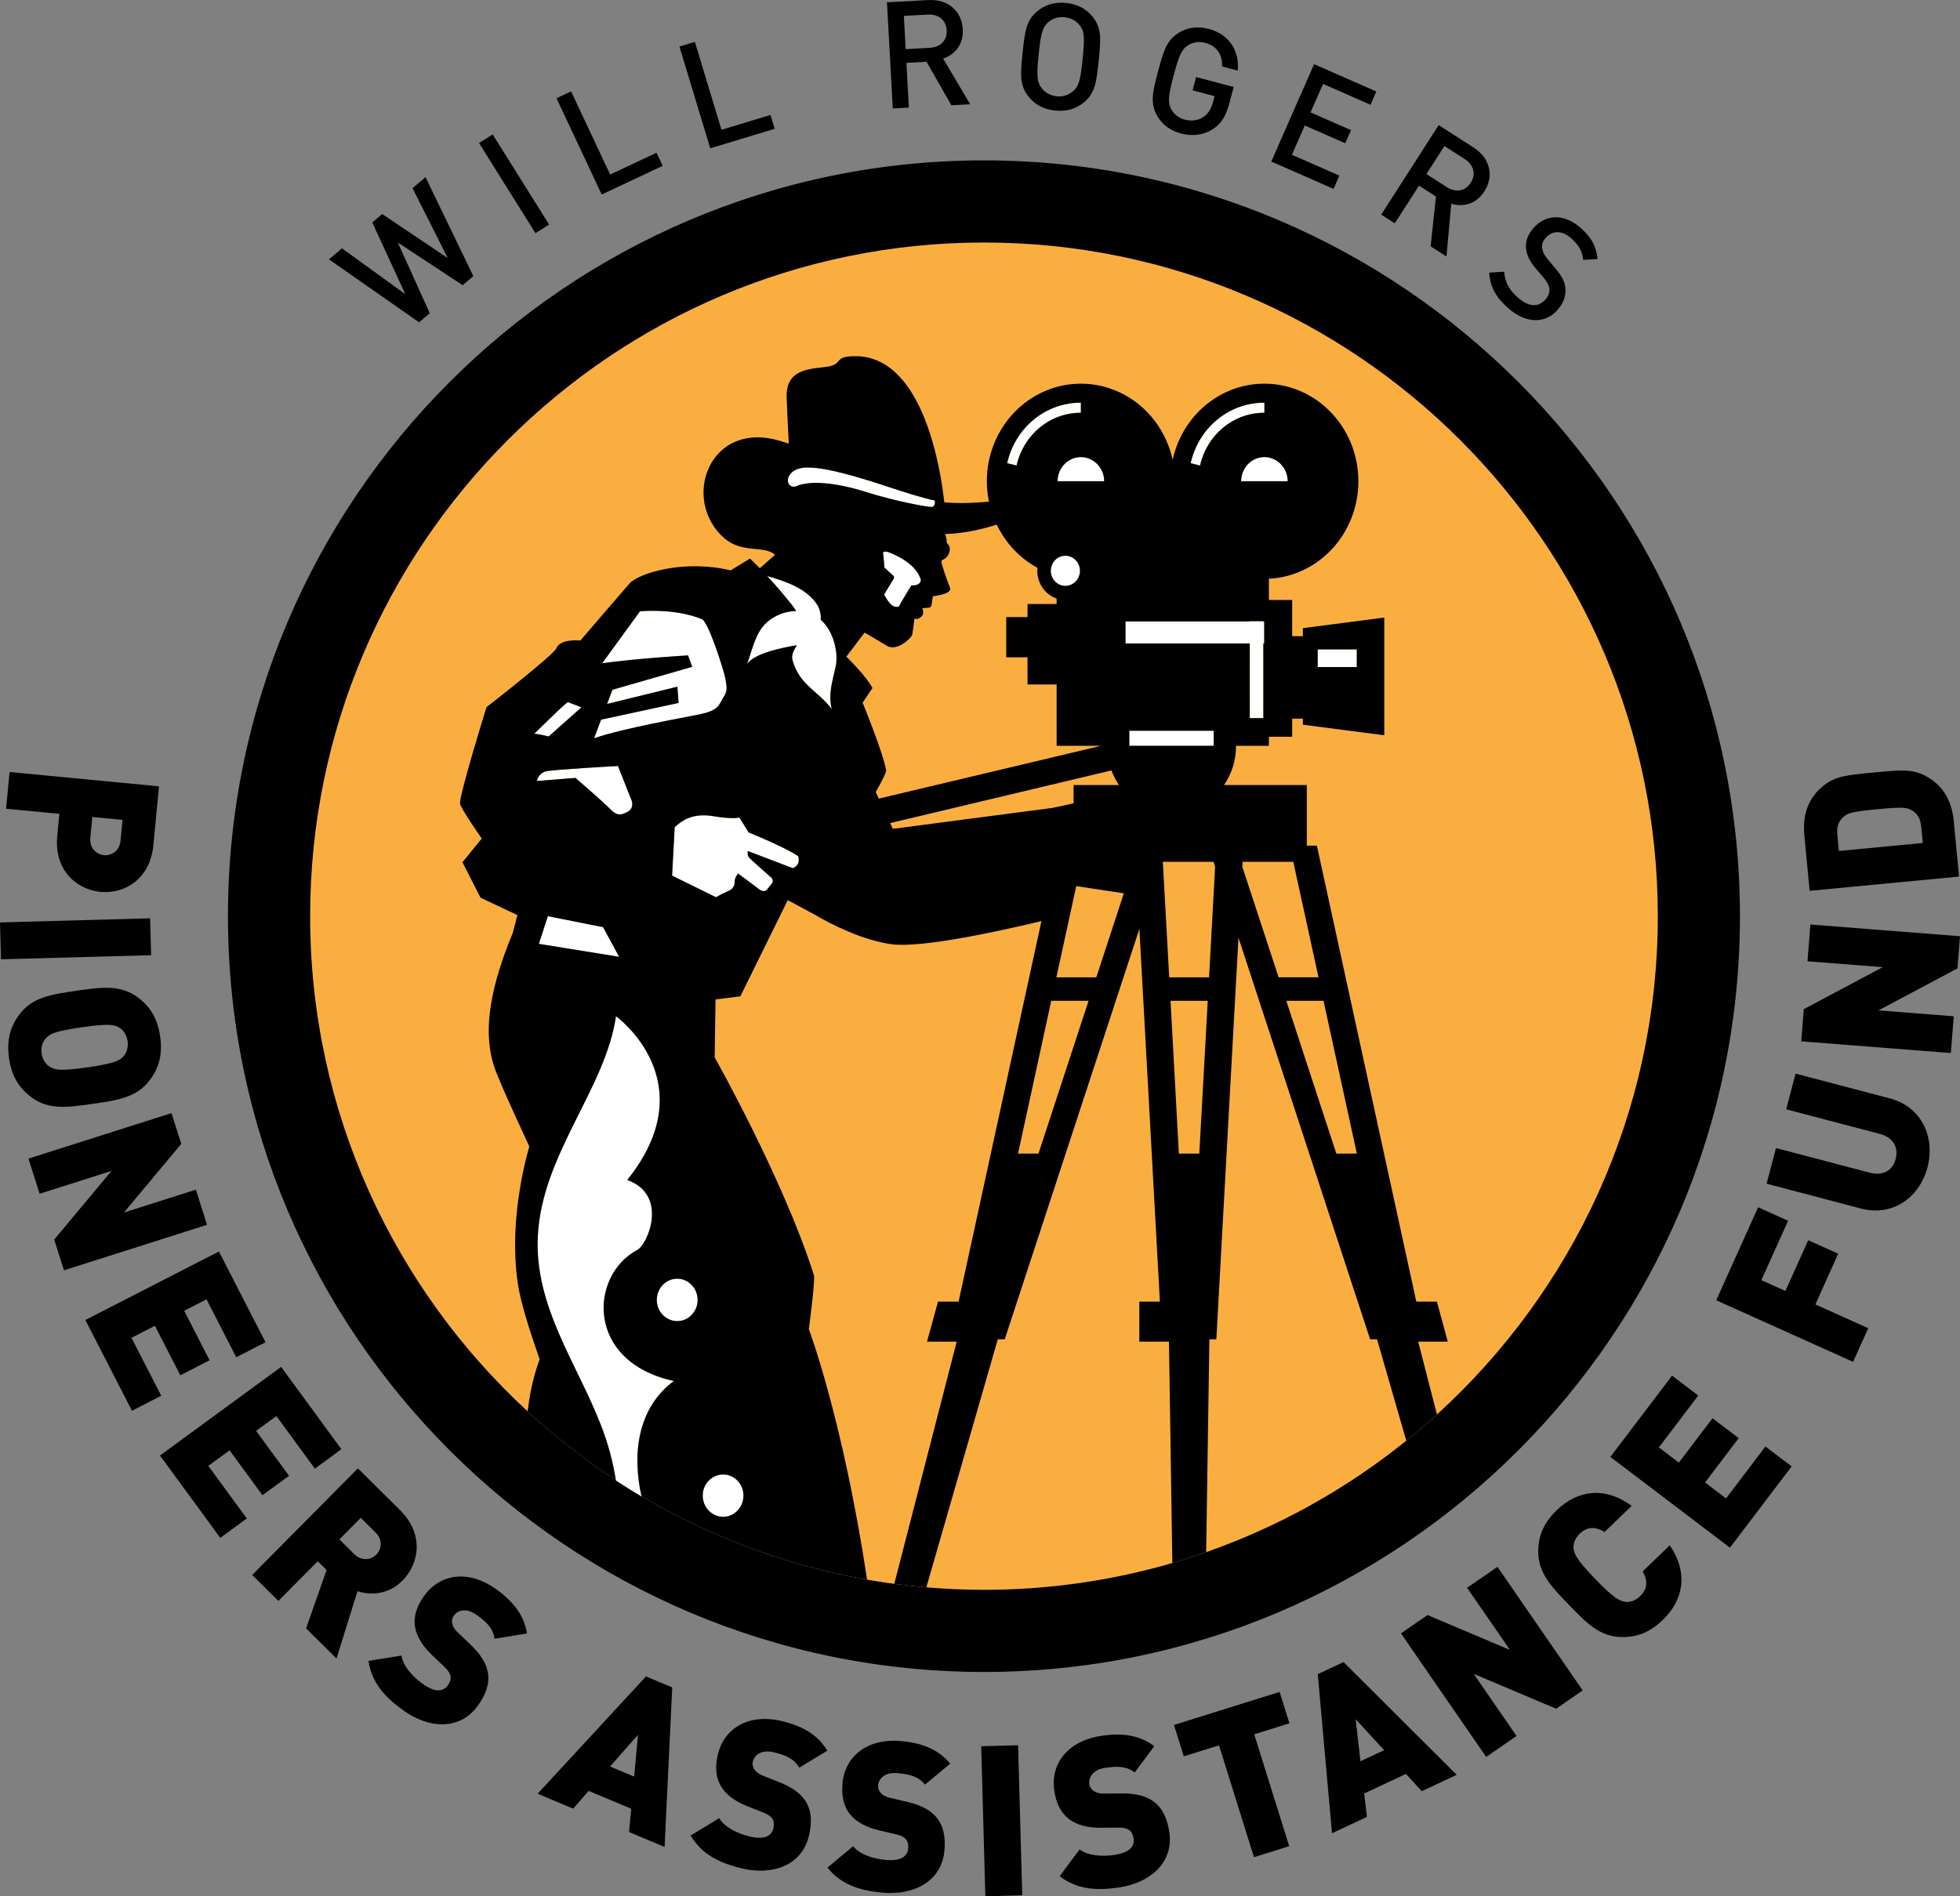
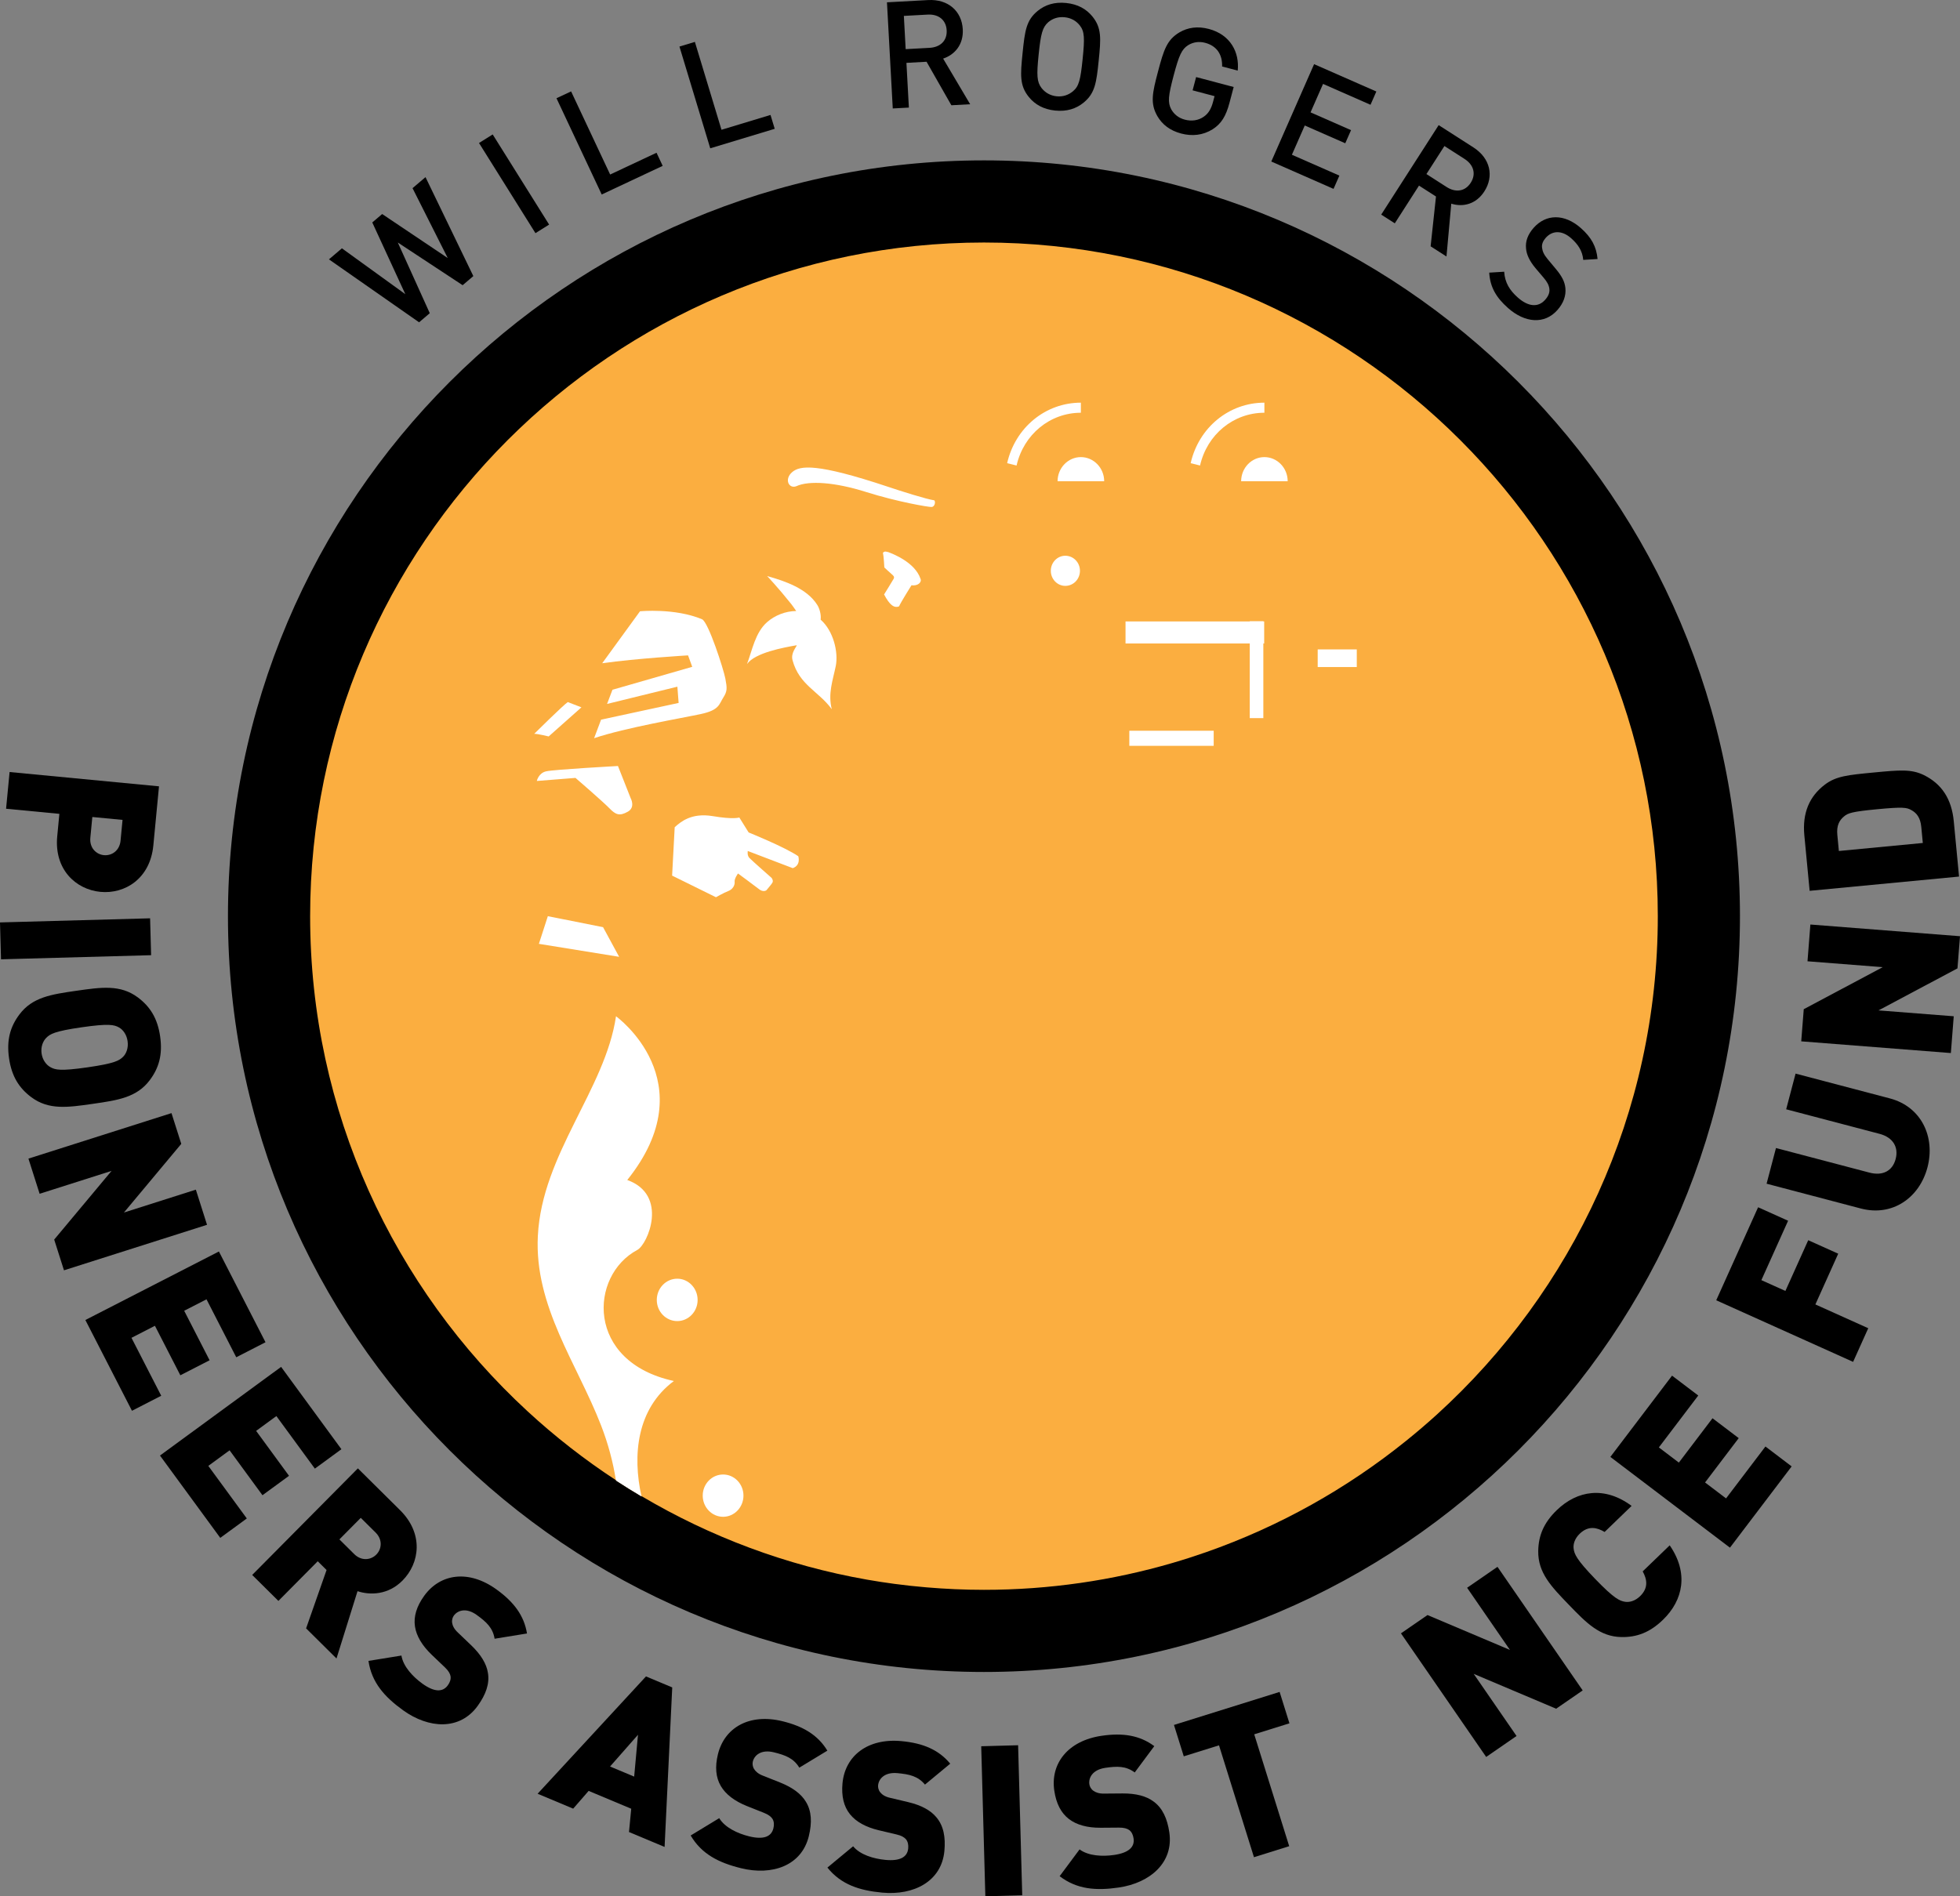
<svg xmlns="http://www.w3.org/2000/svg" id="Layer_1" version="1.1" viewBox="0 0 435.664 421.617">
  <rect x="0" y="0" width="435.664" height="421.617" fill="#808080" stroke="none" />
  <defs>
    <style> .st0 { fill: none; } .st1 { fill: #fff; } .st2 { fill: #fbae40; } </style>
  </defs>
  <path class="st2" d="M368.646,203.7c0-82.807-67.129-149.933-149.933-149.933-82.806,0-149.933,67.127-149.933,149.933s67.126,149.931,149.933,149.931c82.804,0,149.933-67.125,149.933-149.931Z" />
  <path class="st0" d="M196.511,132.168c1.192,2.261,2.194,3.11,3.327,2.643.425-.963,2.763-4.683,2.763-4.683,1.442.207,2.377-.71,1.99-1.491-1.258-3.652-6.199-5.543-7.265-5.925h-.133c-.626-.263-.935.195-.935.195.179.716.31,3.255.31,3.255,0,0,1.258,1.178,1.634,1.496.37.318.69.577.426,1.05-.236.441-2.117,3.46-2.117,3.46Z" />
  <path class="st0" d="M129.238,157.267l-3.031-1.17c-1.023.685-7.458,7.054-7.458,7.054.855,0,3.207.587,3.207.587l7.283-6.47Z" />
  <path class="st0" d="M176.985,108.11c2.792-1.31,8.611-.915,15.542,1.281,6.948,2.192,13.893,3.366,14.554,3.331.661-.036.931-1.086.598-1.479-1.818-.273-7.38-2.036-10.288-3.012-15.908-5.306-19.565-4.741-21.302-3.266-1.836,1.576-.753,3.765.897,3.146Z" />
  <polygon class="st0" points="121.773 203.698 119.783 209.85 137.621 212.734 134.051 206.151 121.773 203.698" />
  <path class="st0" d="M160.757,155.114c.95-1.472.857-2.143.478-4.215-.38-2.046-3.78-12.631-5.19-13.218-6.051-2.533-13.787-1.771-13.787-1.771l-8.401,11.554c7.553-1.073,19.08-1.75,19.08-1.75l.928,2.545-17.732,5.101-1.195,3.151,15.626-3.836.278,3.613-17.236,3.719-1.551,4.122c7.001-2.354,19.744-4.508,23.791-5.386,4.058-.886,3.974-2.154,4.912-3.629Z" />
-   <path class="st0" d="M150.539,284.303c-2.518,0-4.549,2.111-4.549,4.729,0,2.587,2.031,4.694,4.549,4.694,2.489,0,4.526-2.107,4.526-4.694,0-2.617-2.037-4.729-4.526-4.729Z" />
+   <path class="st0" d="M150.539,284.303c-2.518,0-4.549,2.111-4.549,4.729,0,2.587,2.031,4.694,4.549,4.694,2.489,0,4.526-2.107,4.526-4.694,0-2.617-2.037-4.729-4.526-4.729" />
  <path class="st0" d="M137.361,170.311s-14.262.778-15.964,1.183c-1.702.376-2.074,2.143-2.074,2.143l8.594-.681s6.129,5.289,7.546,6.758c1.42,1.469,2.264,1.757,4.053.771,1.804-.976.669-3.022.669-3.022l-2.824-7.153Z" />
  <path class="st0" d="M240.252,91.766v-2.238c-7.854,0-14.586,5.526-16.386,13.455l2.095.519c1.57-6.92,7.445-11.735,14.291-11.735Z" />
  <rect class="st0" x="292.894" y="144.387" width="8.688" height="3.921" />
  <path class="st0" d="M233.573,126.905c0,1.861,1.456,3.356,3.223,3.356,1.797,0,3.254-1.495,3.254-3.356,0-1.855-1.457-3.344-3.254-3.344-1.767,0-3.223,1.488-3.223,3.344Z" />
  <path class="st0" d="M281.047,91.766v-2.238c-7.856,0-14.596,5.526-16.389,13.455l2.085.519c1.569-6.92,7.452-11.735,14.304-11.735Z" />
  <path class="st0" d="M235.078,106.998h10.357c0-2.955-2.328-5.368-5.183-5.368-2.847,0-5.175,2.413-5.175,5.368Z" />
  <path class="st0" d="M181.665,134.5c-2.289-3.655-7.187-5.318-11.146-6.418,0,0,2.321,2.416,5.383,6.246.258.308.63.886,1.077,1.518-2.363.029-4.715.944-6.466,2.471-2.663,2.338-3.306,6.278-4.47,9.33,1.762-2.511,8.059-3.668,11.052-4.19,0,.347-1.389,1.693-.925,3.353,1.498,5.523,5.813,6.878,8.716,10.873-.878-3.489.232-6.414.89-9.608.612-3.117-.545-7.834-3.365-10.303.151-1.109-.254-2.509-.746-3.272Z" />
  <path class="st0" d="M275.878,106.998h10.345c0-2.955-2.32-5.368-5.176-5.368-2.854,0-5.169,2.413-5.169,5.368Z" />
  <path class="st0" d="M166.405,185.082l-2.074-3.327s-1.235.489-5.95-.312c-4.733-.769-7.086,1.285-8.411,2.472l-.573,10.766,9.744,4.806s1.694-.967,2.735-1.375c1.042-.383,1.501-1.362,1.417-2.059-.095-.684.75-1.845.75-1.845,0,0,3.973,2.928,4.725,3.522.75.593,1.513.383,1.681.094.201-.288.949-1.073,1.238-1.576.289-.483-.19-1.073-.19-1.073,0,0-4.339-3.813-4.909-4.41-.57-.58-.373-1.557-.373-1.557l10,3.814c1.886-.681,1.225-2.653,1.225-2.653-3.003-2.052-11.034-5.285-11.034-5.285Z" />
  <polygon class="st0" points="287.466 191.606 276.204 191.606 276.142 192.712 284.206 217.292 293.077 217.292 287.466 191.606" />
  <polygon class="st0" points="258.472 191.606 259.894 217.292 268.747 217.292 270.096 192.712 269.741 191.606 258.472 191.606" />
  <polygon class="st0" points="262.039 256.483 266.581 256.483 268.459 222.517 260.184 222.517 262.039 256.483" />
  <polygon class="st0" points="285.915 222.517 297.039 256.483 301.598 256.483 294.192 222.517 285.915 222.517" />
  <polygon class="st0" points="277.792 159.664 280.81 159.664 280.81 143.065 280.999 143.065 280.999 138.168 280.81 138.168 280.81 138.112 277.792 138.112 277.792 138.168 250.179 138.168 250.179 143.065 277.792 143.065 277.792 159.664" />
  <path class="st0" d="M238.631,178.609v-4.064h10.11c-.686-.996-1.264-2.082-1.694-3.252l-49.193,11.713.605,1.275,35.409-4.644s2.271-.444,4.764-1.028Z" />
  <polygon class="st0" points="226.287 256.483 230.831 256.483 241.965 222.517 233.667 222.517 226.287 256.483" />
  <rect class="st0" x="251.023" y="162.469" width="18.753" height="3.356" />
  <path class="st0" d="M234.867,165.825v-13.642h-6.471v-6.042h-4.734v-8.947h4.734v-2.902h6.471v-1.213c-2.49-.859-4.297-3.288-4.297-6.174,0-.218.013-.441.03-.668-3.925-2.121-7.092-5.506-9.055-9.599-2.572.821-6.827,1.991-11.454,2.085,0,0,.372.983.32,1.67-.053.697,1.272.798.446,2.792-.513,1.226-1.512,1.194-1.604,1.563-.105.383,1.203,4.193,1.948,6.022.246.72-1.073,1.291-2.117,1.495-1.065.237-1.73.317-1.73.317l-.315,2.053-.327.45-1.72.14s.661,1.213-.302,1.968c-.936.769-1.428.283-1.428.283,0,0-.32,3.038-.534,3.709-.197.678-3.338,3.788-5.668,2.361-2.328-1.443-4.885-2.893-4.885-2.893l-4.054,5.347s4.398,4.232,5.809,6.969l-2.187,3.259s4.585,11.185,5.232,15.076c.006.755-2.313,4.793-2.313,4.793l.671,1.462,49.386-11.736h-9.852Z" />
  <polygon class="st0" points="234.81 217.292 243.685 217.292 249.803 198.621 239.226 197.009 234.81 217.292" />
-   <path class="st2" d="M198.459,184.281l35.409-4.644s2.271-.444,4.764-1.028v-4.064h10.11c-.686-.996-1.264-2.082-1.694-3.252l-49.193,11.713.605,1.275Z" />
  <path d="M154.267,348.64l-1.332-.593c.441.2.887.396,1.332.593Z" />
  <path d="M147.956,345.83l4.979,2.217c-1.726-.785-3.43-1.608-5.122-2.45.048.077.096.157.143.233Z" />
  <path class="st0" d="M176.985,108.11c2.792-1.31,8.611-.915,15.542,1.281,6.948,2.192,13.893,3.366,14.554,3.331.661-.036.931-1.086.598-1.479-1.818-.273-7.38-2.036-10.288-3.012-15.908-5.306-19.565-4.741-21.302-3.266-1.836,1.576-.753,3.765.897,3.146Z" />
  <path class="st0" d="M196.511,132.168c1.192,2.261,2.194,3.11,3.327,2.643.425-.963,2.763-4.683,2.763-4.683,1.442.207,2.377-.71,1.99-1.491-1.258-3.652-6.199-5.543-7.265-5.925h-.133c-.626-.263-.935.195-.935.195.179.716.31,3.255.31,3.255,0,0,1.258,1.178,1.634,1.496.37.318.69.577.426,1.05-.236.441-2.117,3.46-2.117,3.46Z" />
  <path class="st0" d="M240.252,91.766v-2.238c-7.854,0-14.586,5.526-16.386,13.455l2.095.519c1.57-6.92,7.445-11.735,14.291-11.735Z" />
-   <path class="st0" d="M129.238,157.267l-3.031-1.17c-1.023.685-7.458,7.054-7.458,7.054.855,0,3.207.587,3.207.587l7.283-6.47Z" />
  <path class="st0" d="M160.757,155.114c.95-1.472.857-2.143.478-4.215-.38-2.046-3.78-12.631-5.19-13.218-6.051-2.533-13.787-1.771-13.787-1.771l-8.401,11.554c7.553-1.073,19.08-1.75,19.08-1.75l.928,2.545-17.732,5.101-1.195,3.151,15.626-3.836.278,3.613-17.236,3.719-1.551,4.122c7.001-2.354,19.744-4.508,23.791-5.386,4.058-.886,3.974-2.154,4.912-3.629Z" />
  <polygon class="st0" points="121.773 203.698 119.783 209.85 137.621 212.734 134.051 206.151 121.773 203.698" />
  <path class="st0" d="M137.361,170.311s-14.262.778-15.964,1.183c-1.702.376-2.074,2.143-2.074,2.143l8.594-.681s6.129,5.289,7.546,6.758c1.42,1.469,2.264,1.757,4.053.771,1.804-.976.669-3.022.669-3.022l-2.824-7.153Z" />
  <path class="st0" d="M275.878,106.998h10.345c0-2.955-2.32-5.368-5.176-5.368-2.854,0-5.169,2.413-5.169,5.368Z" />
  <path class="st0" d="M206.058,298.298l2.443-8.895h4.575l18.416-84.608c-8.28,1.991-26.141,5.986-33.128,5.176-6.418-.824-13.604-4.418-17.31-6.632l-5.953-3.201-10.531,21.387-5.521.691-.189,12.884s15.236,27.026,21.976,48.156c.577.366-1.048,12.258-1.048,12.258,0,0,7.575,20.038,12.942,55.702,2.004.351,4.021.662,6.052.933l13.876-53.85h-6.6Z" />
  <path class="st0" d="M304.544,297.779l-29.259-89.285-4.919,89.285h-1.548l-.717,47.319c16.288-5.707,31.299-14.149,44.48-24.779l-6.495-22.54h-1.543Z" />
  <path class="st0" d="M253.248,298.298v-8.895h4.57l-4.556-82.877-29.931,91.253h-1.544l-15.877,55.145c4.22.358,8.488.553,12.802.553,14.526,0,28.577-2.087,41.87-5.964l-.746-49.215h-6.589Z" />
  <path class="st0" d="M149.787,307.048c-19.67-4.261-18.805-23.456-8.127-29.144,2.333-1.238,6.994-12.229-2.232-15.549,17.596-21.948-2.503-36.401-2.503-36.401-2.394,16.275-16.456,30.628-17.373,48.85-.802,15.676,8.717,28.333,14.065,42.15,1.533,3.958,2.633,8.033,3.276,12.136,1.867,1.224,3.763,2.403,5.686,3.544-2.039-9.213-.988-19.483,7.208-25.586Z" />
  <path class="st0" d="M235.078,106.998h10.357c0-2.955-2.328-5.368-5.183-5.368-2.847,0-5.175,2.413-5.175,5.368Z" />
  <rect class="st0" x="292.894" y="144.387" width="8.688" height="3.921" />
  <path class="st0" d="M281.047,91.766v-2.238c-7.856,0-14.596,5.526-16.389,13.455l2.085.519c1.569-6.92,7.452-11.735,14.304-11.735Z" />
  <path class="st0" d="M150.539,284.303c-2.518,0-4.549,2.111-4.549,4.729,0,2.587,2.031,4.694,4.549,4.694,2.489,0,4.526-2.107,4.526-4.694,0-2.617-2.037-4.729-4.526-4.729Z" />
  <path class="st0" d="M233.573,126.905c0,1.861,1.456,3.356,3.223,3.356,1.797,0,3.254-1.495,3.254-3.356,0-1.855-1.457-3.344-3.254-3.344-1.767,0-3.223,1.488-3.223,3.344Z" />
  <polygon class="st0" points="285.915 222.517 297.039 256.483 301.598 256.483 294.192 222.517 285.915 222.517" />
  <polygon class="st0" points="287.466 191.606 276.204 191.606 276.142 192.712 284.206 217.292 293.077 217.292 287.466 191.606" />
  <polygon class="st0" points="258.472 191.606 259.894 217.292 268.747 217.292 270.096 192.712 269.741 191.606 258.472 191.606" />
-   <path class="st0" d="M218.713,53.921c-82.589,0-149.78,67.19-149.78,149.779,0,43.483,18.633,82.692,48.327,110.079.051-.298.097-.595.156-.894.481-3.988,1.385-7.526,2.532-10.662-2.363-6.745-4.146-12.547-4.765-16.328-1.593-9.784-.275-21.23,2.469-31.008-3.959-8.496-7.359-16.049-8.003-18.319-1.727-5.943-1.838-14.311,4.349-29.191l1.006-3.918-8.193-3.861-4.016-7.887,4.287-5.273s-4.406-6.288-4.814-7.679c-.401-1.358,5.872-21.525,5.872-21.525,0,0,14.915-11.581,15.56-13.14.632-1.56,3.258-1.855,5.319-1.686,0,0,8.931-10.436,10.915-12.68,1.997-2.244,12.067-5.415,22.469-2.905l4.311-2.636,2.174,2.153,3.403-2.99c-3.069-2.588-8.614.69-13.411-6.01-6.463-9.008.035-23.594,14.438-19.337.664.207,1.336.412,2.017.636-.158-2.848-.351-6.703-.484-10.273-.236-6.784,5.936-6.262,9.342-6.881,3.404-.632.784-2.491,6.79-2.27,14.402.976,18.13,25.31,18.911,32.471,3.305.314,6.906.139,9.929-.149-.303-1.463-.471-2.974-.471-4.537,0-11.969,9.367-21.688,20.9-21.688,9.982,0,18.314,7.251,20.399,16.95,2.095-9.699,10.423-16.95,20.396-16.95,11.545,0,20.891,9.719,20.891,21.688,0,11.645-8.818,21.133-19.891,21.681v4.722h5.175v8.048h2.377v-1.783l18.095-2.357v26.166l-18.095-2.345v-1.352h-2.377v4.03h-5.175v2.017h-7.321c0,.043.011.069.011.121,0,3.201-.998,6.158-2.669,8.6h18.41v13.474h2.238l22.1,101.384h4.571l2.422,8.895h-6.578l4.171,16.189c30.141-27.416,49.09-66.932,49.09-110.787,0-82.589-67.192-149.779-149.778-149.779Z" />
  <path class="st0" d="M156.201,332.527c0,2.594,2.025,4.711,4.532,4.711,2.493,0,4.522-2.117,4.522-4.711,0-2.594-2.029-4.692-4.522-4.692-2.507,0-4.532,2.099-4.532,4.692Z" />
  <polygon class="st0" points="262.039 256.483 266.581 256.483 268.459 222.517 260.184 222.517 262.039 256.483" />
  <polygon class="st0" points="277.792 159.664 280.81 159.664 280.81 143.065 280.999 143.065 280.999 138.168 280.81 138.168 280.81 138.112 277.792 138.112 277.792 138.168 250.179 138.168 250.179 143.065 277.792 143.065 277.792 159.664" />
  <rect class="st0" x="251.023" y="162.469" width="18.753" height="3.356" />
  <path class="st0" d="M181.665,134.5c-2.289-3.655-7.187-5.318-11.146-6.418,0,0,2.321,2.416,5.383,6.246.258.308.63.886,1.077,1.518-2.363.029-4.715.944-6.466,2.471-2.663,2.338-3.306,6.278-4.47,9.33,1.762-2.511,8.059-3.668,11.052-4.19,0,.347-1.389,1.693-.925,3.353,1.498,5.523,5.813,6.878,8.716,10.873-.878-3.489.232-6.414.89-9.608.612-3.117-.545-7.834-3.365-10.303.151-1.109-.254-2.509-.746-3.272Z" />
  <path class="st0" d="M166.405,185.082l-2.074-3.327s-1.235.489-5.95-.312c-4.733-.769-7.086,1.285-8.411,2.472l-.573,10.766,9.744,4.806s1.694-.967,2.735-1.375c1.042-.383,1.501-1.362,1.417-2.059-.095-.684.75-1.845.75-1.845,0,0,3.973,2.928,4.725,3.522.75.593,1.513.383,1.681.094.201-.288.949-1.073,1.238-1.576.289-.483-.19-1.073-.19-1.073,0,0-4.339-3.813-4.909-4.41-.57-.58-.373-1.557-.373-1.557l10,3.814c1.886-.681,1.225-2.653,1.225-2.653-3.003-2.052-11.034-5.285-11.034-5.285Z" />
  <path class="st0" d="M238.631,178.609v-4.064h10.11c-.686-.996-1.264-2.082-1.694-3.252l-49.193,11.713.605,1.275,35.409-4.644s2.271-.444,4.764-1.028Z" />
  <path class="st0" d="M234.867,165.825v-13.642h-6.471v-6.042h-4.734v-8.947h4.734v-2.902h6.471v-1.213c-2.49-.859-4.297-3.288-4.297-6.174,0-.218.013-.441.03-.668-3.925-2.121-7.092-5.506-9.055-9.599-2.572.821-6.827,1.991-11.454,2.085,0,0,.372.983.32,1.67-.053.697,1.272.798.446,2.792-.513,1.226-1.512,1.194-1.604,1.563-.105.383,1.203,4.193,1.948,6.022.246.72-1.073,1.291-2.117,1.495-1.065.237-1.73.317-1.73.317l-.315,2.053-.327.45-1.72.14s.661,1.213-.302,1.968c-.936.769-1.428.283-1.428.283,0,0-.32,3.038-.534,3.709-.197.678-3.338,3.788-5.668,2.361-2.328-1.443-4.885-2.893-4.885-2.893l-4.054,5.347s4.398,4.232,5.809,6.969l-2.187,3.259s4.585,11.185,5.232,15.076c.006.755-2.313,4.793-2.313,4.793l.671,1.462,49.386-11.736h-9.852Z" />
  <polygon class="st0" points="226.287 256.483 230.831 256.483 241.965 222.517 233.667 222.517 226.287 256.483" />
  <polygon class="st0" points="234.81 217.292 243.685 217.292 249.803 198.621 239.226 197.009 234.81 217.292" />
  <path d="M142.601,332.747c-.008-.037-.014-.077-.022-.113-1.924-1.141-3.82-2.32-5.686-3.544.006.04.016.08.022.119,1.869,1.22,3.763,2.4,5.686,3.538Z" />
  <path class="st1" d="M160.757,155.114c.95-1.472.857-2.143.478-4.215-.38-2.046-3.78-12.631-5.19-13.218-6.051-2.533-13.787-1.771-13.787-1.771l-8.401,11.554c7.553-1.073,19.08-1.75,19.08-1.75l.928,2.545-17.732,5.101-1.195,3.151,15.626-3.836.278,3.613-17.236,3.719-1.551,4.122c7.001-2.354,19.744-4.508,23.791-5.386,4.058-.886,3.974-2.154,4.912-3.629Z" />
  <path class="st1" d="M149.97,183.915l-.573,10.766,9.744,4.806s1.694-.967,2.735-1.375c1.042-.383,1.501-1.362,1.417-2.059-.095-.684.75-1.845.75-1.845,0,0,3.973,2.928,4.725,3.522.75.593,1.513.383,1.681.094.201-.288.949-1.073,1.238-1.576.289-.483-.19-1.073-.19-1.073,0,0-4.339-3.813-4.909-4.41-.57-.58-.373-1.557-.373-1.557l10,3.814c1.886-.681,1.225-2.653,1.225-2.653-3.003-2.052-11.034-5.285-11.034-5.285l-2.074-3.327s-1.235.489-5.95-.312c-4.733-.769-7.086,1.285-8.411,2.472Z" />
  <path class="st1" d="M177.094,143.457c0,.347-1.389,1.693-.925,3.353,1.498,5.523,5.813,6.878,8.716,10.873-.878-3.489.232-6.414.89-9.608.612-3.117-.545-7.834-3.365-10.303.151-1.109-.254-2.509-.746-3.272-2.289-3.655-7.187-5.318-11.146-6.418,0,0,2.321,2.416,5.383,6.246.258.308.63.886,1.077,1.518-2.363.029-4.715.944-6.466,2.471-2.663,2.338-3.306,6.278-4.47,9.33,1.762-2.511,8.059-3.668,11.052-4.19Z" />
  <polygon class="st1" points="134.051 206.151 121.773 203.698 119.783 209.85 137.621 212.734 134.051 206.151" />
  <path class="st1" d="M129.238,157.267l-3.031-1.17c-1.023.685-7.458,7.054-7.458,7.054.855,0,3.207.587,3.207.587l7.283-6.47Z" />
  <rect class="st1" x="292.894" y="144.387" width="8.688" height="3.921" />
  <path class="st1" d="M145.99,289.031c0,2.587,2.031,4.694,4.549,4.694,2.489,0,4.526-2.107,4.526-4.694,0-2.617-2.037-4.729-4.526-4.729-2.518,0-4.549,2.111-4.549,4.729Z" />
  <path class="st1" d="M135.462,179.715c1.42,1.469,2.264,1.757,4.053.771,1.804-.976.669-3.022.669-3.022l-2.824-7.153s-14.262.778-15.964,1.183c-1.702.376-2.074,2.143-2.074,2.143l8.594-.681s6.129,5.289,7.546,6.758Z" />
  <path class="st1" d="M281.047,91.766v-2.238c-7.856,0-14.596,5.526-16.389,13.455l2.085.519c1.569-6.92,7.452-11.735,14.304-11.735Z" />
  <path class="st1" d="M240.252,89.528c-7.854,0-14.586,5.526-16.386,13.455l2.095.519c1.57-6.92,7.445-11.735,14.291-11.735v-2.238Z" />
  <rect class="st1" x="251.023" y="162.469" width="18.753" height="3.356" />
  <path class="st1" d="M197.326,122.713h-.133c-.626-.263-.935.195-.935.195.179.716.31,3.255.31,3.255,0,0,1.258,1.178,1.634,1.496.37.318.69.577.426,1.05-.236.441-2.117,3.46-2.117,3.46,1.192,2.261,2.194,3.11,3.327,2.643.425-.963,2.763-4.683,2.763-4.683,1.442.207,2.377-.71,1.99-1.491-1.258-3.652-6.199-5.543-7.265-5.925Z" />
  <polygon class="st1" points="277.792 159.664 280.81 159.664 280.81 143.065 280.999 143.065 280.999 138.168 280.81 138.168 280.81 138.112 277.792 138.112 277.792 138.168 250.179 138.168 250.179 143.065 277.792 143.065 277.792 159.664" />
  <path class="st1" d="M236.795,123.562c-1.767,0-3.223,1.488-3.223,3.344,0,1.861,1.456,3.356,3.223,3.356,1.797,0,3.254-1.495,3.254-3.356,0-1.855-1.457-3.344-3.254-3.344Z" />
  <path class="st1" d="M240.252,101.63c-2.847,0-5.175,2.413-5.175,5.368h10.357c0-2.955-2.328-5.368-5.183-5.368Z" />
  <path class="st1" d="M275.878,106.998h10.345c0-2.955-2.32-5.368-5.176-5.368-2.854,0-5.169,2.413-5.169,5.368Z" />
  <path class="st1" d="M192.527,109.391c6.948,2.192,13.893,3.366,14.554,3.331.661-.036.931-1.086.598-1.479-1.818-.273-7.38-2.036-10.288-3.012-15.908-5.306-19.565-4.741-21.302-3.266-1.836,1.576-.753,3.765.897,3.146,2.792-1.31,8.611-.915,15.542,1.281Z" />
  <path class="st1" d="M160.733,337.237c2.493,0,4.522-2.117,4.522-4.711,0-2.594-2.029-4.692-4.522-4.692-2.507,0-4.532,2.099-4.532,4.692,0,2.594,2.025,4.711,4.532,4.711Z" />
  <path class="st1" d="M149.787,307.048c-19.67-4.261-18.805-23.456-8.127-29.144,2.333-1.238,6.994-12.229-2.232-15.549,17.596-21.948-2.503-36.401-2.503-36.401-2.394,16.275-16.456,30.628-17.373,48.85-.802,15.676,8.717,28.333,14.065,42.15,1.547,3.997,2.657,8.111,3.298,12.255,1.869,1.22,3.763,2.4,5.686,3.538-2.072-9.241-1.044-19.572,7.186-25.699Z" />
-   <path d="M321.809,298.298l-2.422-8.895h-4.571l-22.1-101.384h-2.238v-13.474h-18.41c1.671-2.441,2.669-5.399,2.669-8.6,0-.052-.011-.078-.011-.121h7.321v-2.017h5.175v-4.03h2.377v1.352l18.095,2.345v-26.166l-18.095,2.357v1.783h-2.377v-8.048h-5.175v-4.722c11.072-.548,19.891-10.037,19.891-21.681,0-11.969-9.346-21.688-20.891-21.688-9.974,0-18.302,7.251-20.396,16.95-2.085-9.699-10.417-16.95-20.399-16.95-11.533,0-20.9,9.719-20.9,21.688,0,1.563.169,3.074.471,4.537-3.023.289-6.624.463-9.929.149-.781-7.161-4.509-31.495-18.911-32.471-6.006-.221-3.386,1.638-6.79,2.27-3.407.619-9.578.097-9.342,6.881.133,3.57.326,7.426.484,10.273-.682-.224-1.353-.429-2.017-.636-14.403-4.257-20.901,10.329-14.438,19.337,4.796,6.7,10.342,3.422,13.411,6.01l-3.403,2.99-2.174-2.153-4.311,2.636c-10.402-2.51-20.472.661-22.469,2.905-1.983,2.244-10.915,12.68-10.915,12.68-2.061-.169-4.687.126-5.319,1.686-.645,1.56-15.56,13.14-15.56,13.14,0,0-6.273,20.167-5.872,21.525.408,1.391,4.814,7.679,4.814,7.679l-4.287,5.273,4.016,7.887,8.193,3.861-1.006,3.918c-6.188,14.881-6.076,23.248-4.349,29.191.644,2.271,4.044,9.823,8.003,18.319-2.744,9.777-4.062,21.224-2.469,31.008.619,3.781,2.402,9.583,4.765,16.328-1.147,3.136-2.05,6.674-2.532,10.662-.059.3-.105.597-.156.894,6.099,5.625,12.664,10.75,19.631,15.311-.643-4.103-1.743-8.178-3.276-12.136-5.349-13.817-14.867-26.475-14.065-42.15.918-18.222,14.979-32.574,17.373-48.85,0,0,20.099,14.453,2.503,36.401,9.227,3.319,4.565,14.31,2.232,15.549-10.678,5.688-11.543,24.883,8.127,29.144-8.197,6.103-9.248,16.373-7.208,25.586,15.204,9.011,32.125,15.416,50.151,18.581-5.367-35.664-12.942-55.702-12.942-55.702,0,0,1.625-11.892,1.048-12.258-6.741-21.13-21.976-48.156-21.976-48.156l.189-12.884,5.521-.691,10.531-21.387,5.953,3.201c3.706,2.214,10.893,5.808,17.31,6.632,6.987.811,24.848-3.185,33.128-5.176l-18.416,84.608h-4.575l-2.443,8.895h6.6l-13.876,53.85c2.359.315,4.736.574,7.13.776l15.877-55.145h1.544l29.931-91.253,4.556,82.877h-4.57v8.895h6.589l.746,49.215c2.534-.738,5.041-1.547,7.519-2.414l.717-47.319h1.548l4.919-89.285,29.259,89.285h1.543l6.495,22.54c2.328-1.879,4.606-3.819,6.819-5.832l-4.171-16.189h6.578ZM292.894,144.387h8.688v3.921h-8.688v-3.921ZM286.223,106.998h-10.345c0-2.955,2.315-5.368,5.169-5.368,2.855,0,5.176,2.413,5.176,5.368ZM281.047,89.528v2.238c-6.852,0-12.734,4.816-14.304,11.735l-2.085-.519c1.793-7.929,8.532-13.455,16.389-13.455ZM245.435,106.998h-10.357c0-2.955,2.328-5.368,5.175-5.368,2.855,0,5.183,2.413,5.183,5.368ZM240.049,126.905c0,1.861-1.457,3.356-3.254,3.356-1.767,0-3.223-1.495-3.223-3.356,0-1.855,1.456-3.344,3.223-3.344,1.797,0,3.254,1.488,3.254,3.344ZM240.252,89.528v2.238c-6.846,0-12.721,4.816-14.291,11.735l-2.095-.519c1.8-7.929,8.531-13.455,16.386-13.455ZM176.088,104.965c1.737-1.476,5.394-2.04,21.302,3.266,2.908.976,8.47,2.74,10.288,3.012.334.393.063,1.443-.598,1.479-.661.035-7.606-1.139-14.554-3.331-6.931-2.195-12.75-2.591-15.542-1.281-1.65.62-2.733-1.57-.897-3.146ZM198.202,127.658c-.377-.318-1.634-1.496-1.634-1.496,0,0-.13-2.539-.31-3.255,0,0,.31-.458.935-.195h.133c1.066.382,6.007,2.273,7.265,5.925.387.781-.548,1.699-1.99,1.491,0,0-2.338,3.72-2.763,4.683-1.132.467-2.135-.382-3.327-2.643,0,0,1.881-3.019,2.117-3.46.264-.473-.056-.732-.426-1.05ZM126.207,156.097l3.031,1.17-7.283,6.47s-2.352-.587-3.207-.587c0,0,6.435-6.369,7.458-7.054ZM119.783,209.85l1.991-6.151,12.278,2.452,3.57,6.583-17.838-2.884ZM139.516,180.486c-1.79.986-2.633.697-4.053-.771-1.417-1.469-7.546-6.758-7.546-6.758l-8.594.681s.372-1.767,2.074-2.143c1.702-.406,15.964-1.183,15.964-1.183l2.824,7.153s1.135,2.046-.669,3.022ZM132.054,164.13l1.551-4.122,17.236-3.719-.278-3.613-15.626,3.836,1.195-3.151,17.732-5.101-.928-2.545s-11.526.677-19.08,1.75l8.401-11.554s7.735-.762,13.787,1.771c1.41.587,4.81,11.171,5.19,13.218.379,2.072.471,2.743-.478,4.215-.939,1.476-.854,2.744-4.912,3.629-4.047.878-16.79,3.032-23.791,5.386ZM150.539,293.726c-2.518,0-4.549-2.107-4.549-4.694,0-2.617,2.031-4.729,4.549-4.729,2.489,0,4.526,2.111,4.526,4.729,0,2.587-2.037,4.694-4.526,4.694ZM160.733,327.834c2.493,0,4.522,2.099,4.522,4.692,0,2.594-2.029,4.711-4.522,4.711-2.507,0-4.532-2.117-4.532-4.711,0-2.594,2.025-4.692,4.532-4.692ZM176.214,193.02l-10-3.814s-.197.977.373,1.557c.57.597,4.909,4.41,4.909,4.41,0,0,.479.59.19,1.073-.289.503-1.037,1.288-1.238,1.576-.168.289-.932.499-1.681-.094-.752-.594-4.725-3.522-4.725-3.522,0,0-.845,1.162-.75,1.845.084.698-.376,1.677-1.417,2.059-1.04.408-2.735,1.375-2.735,1.375l-9.744-4.806.573-10.766c1.325-1.187,3.678-3.24,8.411-2.472,4.714.801,5.95.312,5.95.312l2.074,3.327s8.031,3.232,11.034,5.285c0,0,.661,1.973-1.225,2.653ZM185.776,148.074c-.658,3.194-1.769,6.119-.89,9.608-2.904-3.995-7.218-5.35-8.716-10.873-.464-1.66.925-3.006.925-3.353-2.993.522-9.29,1.679-11.052,4.19,1.164-3.052,1.807-6.992,4.47-9.33,1.751-1.527,4.103-2.442,6.466-2.471-.446-.632-.819-1.21-1.077-1.518-3.062-3.83-5.383-6.246-5.383-6.246,3.959,1.099,8.857,2.762,11.146,6.418.492.762.897,2.163.746,3.272,2.819,2.468,3.977,7.186,3.365,10.303ZM194.662,176.099s2.32-4.038,2.313-4.793c-.646-3.892-5.232-15.076-5.232-15.076l2.187-3.259c-1.411-2.737-5.809-6.969-5.809-6.969l4.054-5.347s2.557,1.45,4.885,2.893c2.33,1.427,5.472-1.683,5.668-2.361.214-.67.534-3.709.534-3.709,0,0,.492.486,1.428-.283.963-.755.302-1.968.302-1.968l1.72-.14.327-.45.315-2.053s.665-.081,1.73-.317c1.044-.204,2.364-.775,2.117-1.495-.745-1.829-2.054-5.639-1.948-6.022.092-.369,1.091-.337,1.604-1.563.826-1.994-.499-2.095-.446-2.792.052-.688-.32-1.67-.32-1.67,4.628-.094,8.882-1.265,11.454-2.085,1.963,4.093,5.13,7.478,9.055,9.599-.018.227-.03.45-.03.668,0,2.886,1.807,5.315,4.297,6.174v1.213h-6.471v2.902h-4.734v8.947h4.734v6.042h6.471v13.642h9.852l-49.386,11.736-.671-1.462ZM198.459,184.281l-.605-1.275,49.193-11.713c.431,1.171,1.008,2.257,1.694,3.252h-10.11v4.064c-2.493.584-4.764,1.028-4.764,1.028l-35.409,4.644ZM230.831,256.483h-4.544l7.381-33.966h8.298l-11.135,33.966ZM243.685,217.292h-8.875l4.416-20.283,10.577,1.612-6.118,18.671ZM251.023,165.825v-3.356h18.753v3.356h-18.753ZM266.581,256.483h-4.543l-1.855-33.966h8.275l-1.878,33.966ZM268.747,217.292h-8.854l-1.422-25.686h11.268l.355,1.106-1.349,24.58ZM250.179,143.065v-4.897h27.613v-.055h3.018v.055h.19v4.897h-.19v16.6h-3.018v-16.6h-27.613ZM276.142,192.712l.061-1.106h11.263l5.61,25.686h-8.87l-8.064-24.58ZM297.039,256.483l-11.124-33.966h8.276l7.406,33.966h-4.559Z" />
  <path d="M218.713,35.658c-92.66,0-168.043,75.384-168.043,168.042,0,92.657,75.384,168.039,168.043,168.039,92.658,0,168.04-75.382,168.04-168.039,0-92.659-75.382-168.042-168.04-168.042ZM319.402,314.487c-2.213,2.013-4.491,3.953-6.819,5.832-13.182,10.63-28.192,19.072-44.48,24.779-2.478.867-4.984,1.676-7.519,2.414-13.293,3.877-27.344,5.964-41.87,5.964-4.314,0-8.582-.194-12.802-.553-2.393-.202-4.771-.461-7.13-.776-2.031-.271-4.048-.581-6.052-.933-18.025-3.165-34.947-9.57-50.151-18.581.008.036.014.076.022.113-1.923-1.138-3.818-2.318-5.686-3.538-.006-.039-.016-.079-.022-.119-6.967-4.561-13.532-9.686-19.631-15.311-29.694-27.387-48.327-66.596-48.327-110.079,0-82.589,67.191-149.779,149.78-149.779,82.586,0,149.778,67.19,149.778,149.779,0,43.855-18.949,83.371-49.09,110.787Z" />
  <g>
    <path d="M12.722,185.938l.476-4.992-11.847-1.134.782-8.163,33.21,3.181-1.26,13.153c-.706,7.37-6.31,10.834-11.767,10.311-5.457-.522-10.302-4.987-9.595-12.357ZM26.796,186.908l.443-4.617-6.717-.643-.442,4.617c-.215,2.239,1.293,3.702,3.018,3.867,1.726.166,3.484-.985,3.698-3.223Z" />
    <path d="M0,205.088l33.363-.915.225,8.199-33.362.917-.226-8.201Z" />
    <path d="M6.949,243.938c-2.707-2.025-4.36-4.63-4.941-8.665-.582-4.038.271-7.001,2.296-9.706,2.899-3.875,7.121-4.483,12.687-5.286,5.568-.8,9.79-1.406,13.664,1.491,2.706,2.026,4.36,4.629,4.94,8.664.582,4.038-.27,7.003-2.295,9.708-2.899,3.875-7.121,4.482-12.688,5.281-5.567.803-9.789,1.41-13.663-1.487ZM27.388,234.933c.702-.716,1.184-1.97.971-3.456-.213-1.482-1.031-2.55-1.906-3.039-1.081-.601-2.261-.906-8.293-.037-6.03.868-7.031,1.487-7.899,2.369-.701.715-1.23,1.976-1.016,3.459.213,1.485,1.076,2.547,1.952,3.035,1.082.603,2.216.913,8.246.045,6.03-.869,7.077-1.494,7.945-2.376Z" />
    <path d="M12.046,275.601l12.749-15.27-15.989,5.087-2.486-7.816,31.798-10.117,2.174,6.836-12.748,15.27,15.988-5.088,2.485,7.814-31.797,10.116-2.175-6.832Z" />
    <path d="M18.976,293.486l29.684-15.235,10.357,20.179-6.504,3.339-6.611-12.885-4.961,2.546,5.648,11.008-6.503,3.336-5.648-11.004-5.212,2.676,6.612,12.88-6.503,3.341-10.357-20.18Z" />
    <path d="M35.56,323.619l26.927-19.712,13.401,18.305-5.9,4.317-8.555-11.685-4.5,3.294,7.309,9.984-5.9,4.321-7.308-9.985-4.729,3.463,8.556,11.686-5.9,4.316-13.4-18.304Z" />
    <path d="M68.039,362.047l4.549-12.979-1.963-1.946-8.743,8.818-5.825-5.771,23.491-23.698,9.385,9.303c5.259,5.215,4.393,11.745.533,15.643-3.201,3.226-7.21,3.277-9.998,2.361l-4.674,14.964-6.755-6.694ZM83.487,340.736l-3.295-3.265-4.751,4.791,3.295,3.268c1.597,1.584,3.684,1.344,4.905.11,1.22-1.229,1.444-3.32-.154-4.904Z" />
    <path d="M89.596,380.25c-4.146-2.984-6.982-6.184-7.694-10.972l7.327-1.19c.394,2.421,2.51,4.696,4.677,6.259,2.625,1.889,4.51,1.915,5.633.357.466-.644.697-1.289.617-1.98-.095-.59-.473-1.266-1.267-2.012l-2.942-2.811c-2.15-2.067-3.4-4.183-3.714-6.312-.324-2.198.383-4.463,2.054-6.781,3.56-4.944,9.89-5.875,16.052-1.435,3.879,2.795,6.151,5.813,6.799,9.806l-7.197,1.17c-.394-2.421-1.816-3.731-3.984-5.294-2.32-1.673-4.229-1.025-5.079.154-.245.341-.489.918-.371,1.639.096.59.42,1.342,1.288,2.139l2.943,2.816c2.188,2.095,3.389,4.117,3.708,6.078.431,2.446-.45,4.872-2.258,7.384-3.972,5.515-10.89,5.097-16.595.986Z" />
    <path d="M139.813,407.327l.494-5.18-9.466-3.967-3.434,3.948-7.909-3.314,24.09-26.085,5.835,2.444-1.7,35.467-7.911-3.313ZM141.81,385.703l-6.208,7.055,5.36,2.245.848-9.3Z" />
    <path d="M164.766,415.381c-4.963-1.214-8.792-3.119-11.246-7.286l6.348-3.854c1.272,2.098,4.086,3.415,6.682,4.051,3.141.769,4.899.088,5.356-1.778.19-.773.164-1.455-.169-2.067-.31-.509-.915-.995-1.929-1.39l-3.782-1.504c-2.768-1.115-4.719-2.603-5.809-4.463-1.123-1.915-1.317-4.279-.637-7.057,1.449-5.918,6.969-9.15,14.344-7.346,4.644,1.137,7.882,3.09,9.979,6.545l-6.233,3.779c-1.272-2.097-3.084-2.78-5.678-3.416-2.777-.678-4.306.637-4.651,2.048-.1.41-.109,1.035.27,1.66.309.51.893,1.086,1.997,1.502l3.782,1.504c2.813,1.124,4.685,2.546,5.716,4.246,1.318,2.106,1.411,4.688.676,7.691-1.617,6.603-8.188,8.806-15.017,7.135Z" />
    <path d="M196.102,420.798c-5.086-.477-9.152-1.797-12.189-5.568l5.716-4.736c1.565,1.89,4.542,2.78,7.202,3.027,3.22.304,4.86-.626,5.04-2.542.074-.793-.052-1.462-.47-2.018-.38-.46-1.049-.856-2.11-1.093l-3.962-.939c-2.9-.693-5.049-1.883-6.398-3.563-1.391-1.728-1.928-4.038-1.663-6.886.568-6.066,5.556-10.073,13.117-9.366,4.76.444,8.248,1.901,10.828,5.013l-5.613,4.653c-1.566-1.886-3.457-2.299-6.117-2.548-2.846-.268-4.165,1.26-4.301,2.703-.04.424.043,1.041.509,1.604.381.459,1.041.945,2.195,1.192l3.962.938c2.947.699,5.006,1.83,6.275,3.362,1.612,1.893,2.081,4.434,1.793,7.511-.634,6.769-6.812,9.91-13.812,9.255Z" />
    <path d="M219.019,421.617l-.916-33.364,8.2-.224.916,33.364-8.2.224Z" />
    <path d="M248.695,419.658c-5.054.744-9.315.427-13.159-2.514l4.428-5.955c1.97,1.459,5.07,1.619,7.712,1.228,3.199-.47,4.573-1.759,4.293-3.663-.116-.787-.397-1.409-.936-1.851-.477-.354-1.224-.575-2.31-.56l-4.07.032c-2.982.015-5.353-.635-7.059-1.944-1.763-1.351-2.833-3.468-3.249-6.297-.888-6.024,3.009-11.099,10.518-12.206,4.729-.697,8.464-.11,11.71,2.3l-4.351,5.852c-1.968-1.463-3.903-1.415-6.546-1.025-2.828.418-3.748,2.212-3.536,3.648.062.419.288,1.001.875,1.435.479.354,1.235.67,2.415.641l4.069-.033c3.029-.019,5.298.594,6.894,1.781,2.014,1.456,3.071,3.808,3.522,6.869.992,6.723-4.266,11.238-11.221,12.263Z" />
    <path d="M278.787,385.601l7.774,24.873-7.831,2.45-7.774-24.875-7.829,2.445-2.182-6.979,23.488-7.341,2.182,6.981-7.829,2.446Z" />
-     <path d="M316.025,398.248l-3.509-3.844-9.295,4.356.623,5.195-7.769,3.639-3.163-35.369,5.729-2.685,25.149,25.068-7.767,3.639ZM301.336,382.253l1.062,9.337,5.262-2.468-6.323-6.869Z" />
    <path d="M345.894,379.907l-18.324-7.749,9.524,13.815-6.751,4.659-18.944-27.48,5.903-4.071,18.324,7.754-9.524-13.818,6.752-4.656,18.942,27.479-5.903,4.069Z" />
    <path d="M369.62,360.159c-2.932,2.832-5.833,3.875-9.214,3.818-4.838-.087-7.802-3.154-11.705-7.198-3.907-4.047-6.871-7.113-6.786-11.953.059-3.38,1.202-6.244,4.134-9.076,4.553-4.393,10.635-5.382,16.622-.935l-5.999,5.795c-1.674-.99-3.588-1.488-5.542.398-1.08,1.045-1.466,2.264-1.352,3.259.145,1.231.59,2.428,4.82,6.811,4.233,4.382,5.416,4.868,6.641,5.057.994.15,2.224-.196,3.303-1.234,1.956-1.891,1.526-3.819.593-5.526l6.003-5.794c4.231,6.138,3.033,12.182-1.518,16.578Z" />
    <path d="M384.528,344.101l-26.581-20.177,13.712-18.069,5.826,4.419-8.757,11.537,4.443,3.376,7.48-9.859,5.826,4.419-7.48,9.858,4.665,3.542,8.757-11.538,5.824,4.426-13.715,18.066Z" />
    <path d="M391.512,284.62l5.342,2.403,5.075-11.28,6.665,2.999-5.075,11.281,11.751,5.29-3.366,7.479-30.425-13.695,9.309-20.681,6.666,3-5.941,13.204Z" />
    <path d="M428.431,259.552c-1.766,6.711-7.743,11-14.815,9.141l-20.944-5.513,2.088-7.932,20.765,5.464c2.992.786,5.144-.393,5.836-3.023.691-2.628-.578-4.802-3.568-5.593l-20.766-5.462,2.089-7.934,20.945,5.511c7.07,1.861,10.138,8.63,8.371,15.341Z" />
    <path d="M435.103,215.304l-17.555,9.343,16.724,1.306-.64,8.177-33.259-2.603.561-7.149,17.556-9.342-16.723-1.308.64-8.174,33.257,2.601-.561,7.148Z" />
    <path d="M427.652,172.338c3.904,1.934,6.149,5.25,6.627,10.24l1.174,12.315-33.21,3.169-1.177-12.314c-.475-4.99,1.103-8.671,4.57-11.308,2.503-1.887,5.116-2.136,10.853-2.684,5.738-.548,8.349-.796,11.163.583ZM409.889,181.517c-1.048.853-1.688,2.045-1.492,4.097l.343,3.59,18.658-1.78-.344-3.592c-.194-2.052-1.048-3.1-2.239-3.74-.994-.563-1.903-.712-7.547-.173-5.598.534-6.509.856-7.379,1.598Z" />
  </g>
  <g>
    <path d="M105.211,61.386l-2.376,2.025-14.412-9.492,7.106,15.716-2.376,2.024-20.035-13.994,2.88-2.455,14.096,10.196-7.345-15.946,2.199-1.873,14.577,9.787-7.827-15.538,2.882-2.453,10.632,22.003Z" />
    <path d="M119.019,51.839l-12.546-20.045,3.04-1.903,12.545,20.043-3.039,1.905Z" />
    <path d="M133.747,43.243l-10.051-21.399,3.246-1.524,8.681,18.483,10.309-4.841,1.369,2.915-13.554,6.367Z" />
    <path d="M157.872,32.974l-6.845-22.622,3.431-1.038,5.913,19.54,10.898-3.298.933,3.082-14.33,4.336Z" />
    <path d="M211.467,23.404l-5.514-9.673-4.474.245.543,9.944-3.581.195-1.289-23.601L206.301.015c4.475-.245,7.482,2.484,7.703,6.494.183,3.381-1.754,5.648-4.367,6.521l6.007,10.146-4.178.228ZM206.211,3.245l-5.303.289.402,7.393,5.304-.29c2.387-.13,3.937-1.578,3.81-3.897-.126-2.321-1.827-3.626-4.213-3.494Z" />
    <path d="M240.852,22.826c-1.676,1.362-3.745,2.018-6.322,1.754-2.575-.266-4.47-1.328-5.834-3.002-2.075-2.551-1.898-4.902-1.395-9.825.504-4.92.812-7.261,3.36-9.335,1.675-1.364,3.746-2.019,6.323-1.755,2.576.266,4.47,1.327,5.833,3.002,2.073,2.55,1.9,4.902,1.396,9.823-.506,4.922-.814,7.259-3.362,9.336ZM240.011,5.648c-.798-1.016-1.934-1.666-3.353-1.812-1.42-.146-2.664.261-3.649,1.094-1.285,1.138-1.663,2.533-2.14,7.191-.478,4.659-.391,6.069.637,7.443.798,1.015,1.929,1.698,3.35,1.845,1.421.144,2.666-.294,3.653-1.128,1.314-1.1,1.66-2.501,2.137-7.157.476-4.659.429-6.131-.635-7.476Z" />
    <path d="M269.527,28.752c-2.178,1.348-4.574,1.573-6.981.935-2.506-.663-4.212-2.01-5.297-3.877-1.62-2.836-1.112-5.14.155-9.923,1.267-4.785,1.968-7.04,4.779-8.701,1.867-1.085,4.014-1.411,6.521-.748,4.815,1.277,6.829,5.213,6.413,9.259l-3.469-.918c.084-2.659-1.194-4.577-3.764-5.257-1.379-.366-2.671-.158-3.774.512-1.449.922-2.04,2.244-3.24,6.771-1.198,4.526-1.339,5.967-.537,7.486.628,1.128,1.648,1.947,3.027,2.313,1.511.401,3.012.18,4.191-.643,1.09-.742,1.687-1.82,2.075-3.297l.343-1.285-4.881-1.293.782-2.953,8.348,2.211-.927,3.499c-.789,2.987-1.82,4.672-3.765,5.909Z" />
    <path d="M282.581,35.913l9.513-21.648,13.836,6.08-1.295,2.95-10.552-4.639-2.778,6.325,9,3.955-1.284,2.918-9.001-3.955-2.858,6.507,10.552,4.637-1.299,2.949-13.833-6.08Z" />
    <path d="M317.996,54.766l1.191-11.076-3.775-2.421-5.38,8.386-3.018-1.938,12.771-19.897,7.715,4.95c3.772,2.423,4.615,6.396,2.444,9.777-1.83,2.852-4.728,3.556-7.358,2.736l-1.067,11.745-3.522-2.26ZM325.536,35.337l-4.473-2.87-3.999,6.231,4.471,2.872c2.013,1.291,4.117,1.024,5.374-.933,1.255-1.955.641-4.009-1.373-5.3Z" />
    <path d="M335.217,68.5c-2.66-2.355-4-4.649-4.197-7.883l3.327-.204c.148,2.438,1.242,4.158,3.032,5.743,2.337,2.068,4.536,2.238,6.075.497.704-.796,1.056-1.594.933-2.456-.096-.793-.497-1.545-1.281-2.461l-1.825-2.147c-1.242-1.498-1.969-2.937-2.078-4.365-.167-1.566.398-3.106,1.696-4.574,2.726-3.084,6.812-3.193,10.495.062,2.362,2.091,3.449,4.116,3.711,6.877l-3.186.195c-.169-2.014-1.178-3.478-2.695-4.822-2.089-1.847-4.221-1.694-5.648-.077-.571.647-.925,1.398-.807,2.213.095.794.399,1.504,1.236,2.512l1.829,2.191c1.395,1.679,1.962,2.843,2.116,4.223.175,1.706-.406,3.364-1.77,4.906-2.88,3.257-7.231,2.866-10.963-.432Z" />
  </g>
</svg>